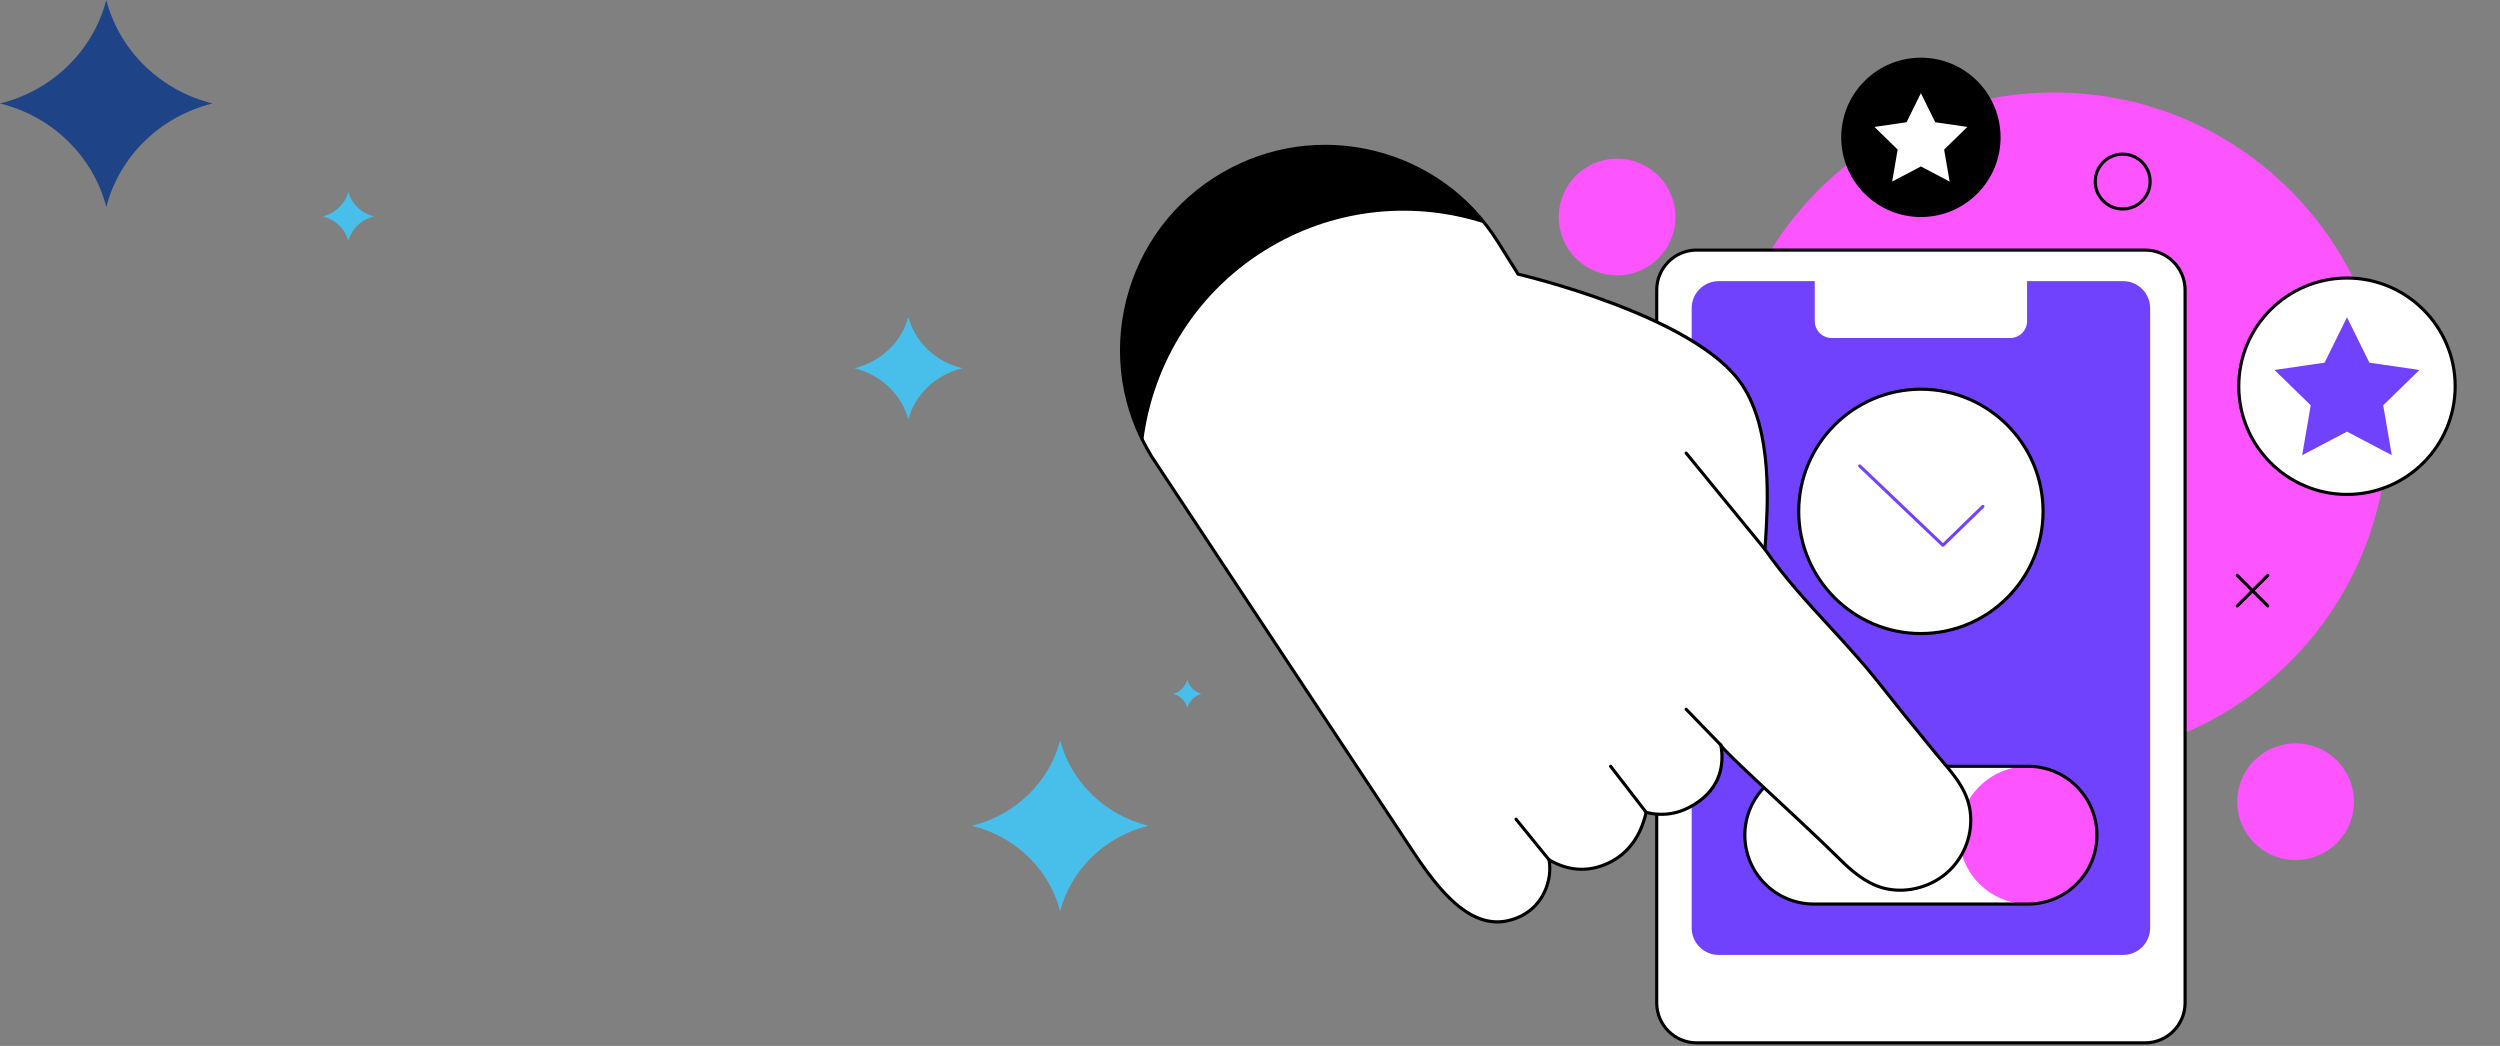
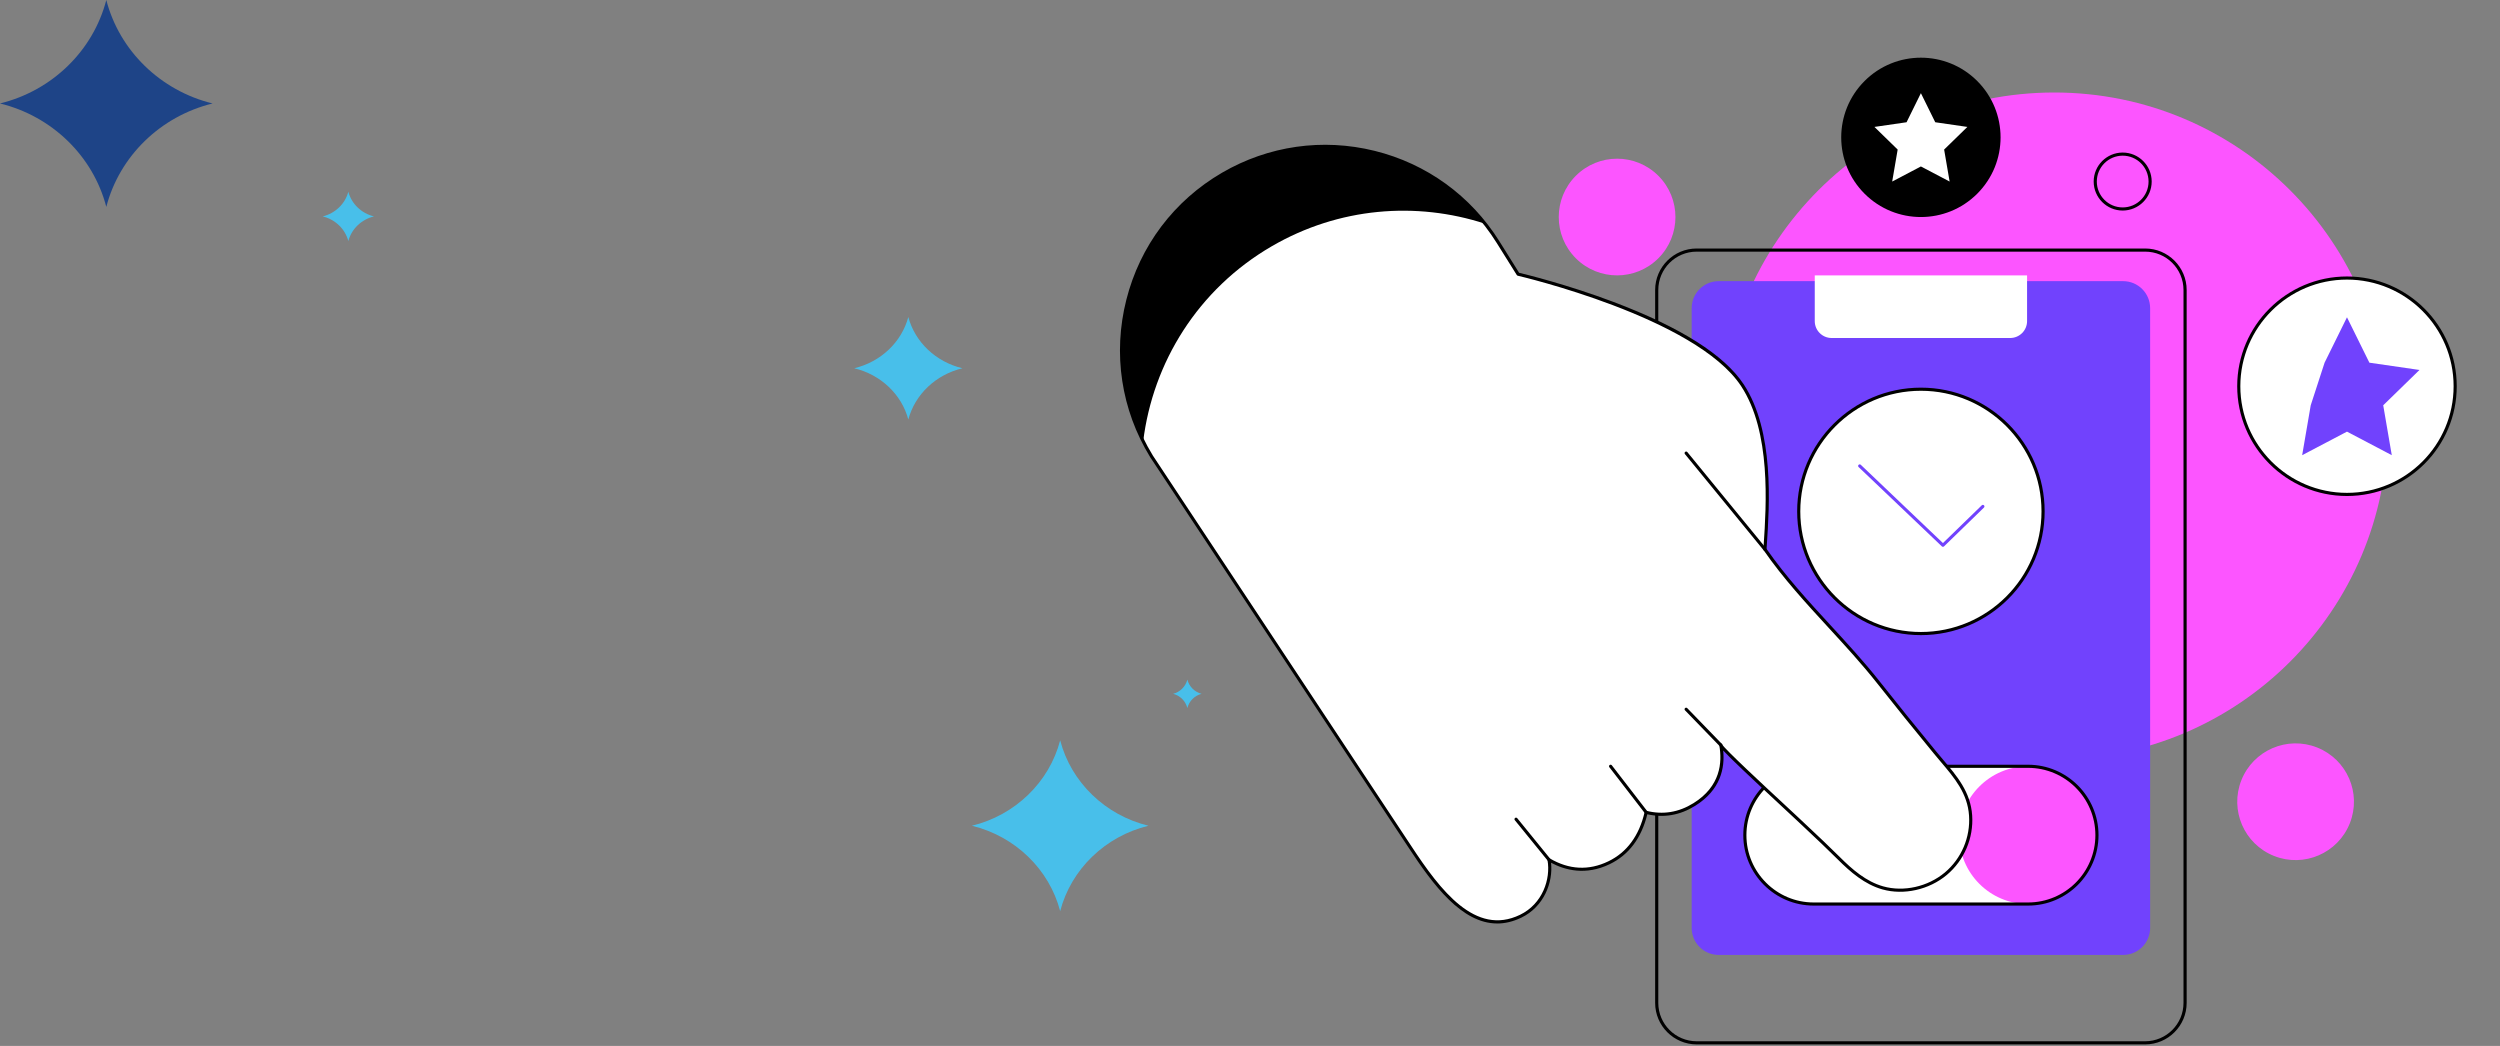
<svg xmlns="http://www.w3.org/2000/svg" width="1317" height="551" viewBox="0 0 1317 551" fill="none">
  <rect x="0" y="0" width="1317" height="551" fill="#808080" stroke="none" />
  <path d="M558.499 390C552.754 412.069 534.805 429.44 512 435.001C534.804 440.561 552.753 457.931 558.499 480C564.245 457.931 582.195 440.561 605 435.001C582.194 429.441 564.244 412.07 558.499 390Z" fill="#48BFEA" />
  <path d="M183.5 101C181.832 107.376 176.621 112.394 170 114C176.621 115.607 181.832 120.625 183.5 127C185.168 120.624 190.379 115.606 197 114C190.379 112.394 185.168 107.376 183.5 101Z" fill="#48BFEA" />
  <path d="M478.499 167C474.978 180.242 463.977 190.664 450 194.001C463.977 197.337 474.978 207.759 478.499 221C482.021 207.759 493.023 197.336 507 194.001C493.022 190.665 482.021 180.242 478.499 167Z" fill="#48BFEA" />
  <path d="M55.999 0C49.08 26.728 27.464 47.767 0 54.501C27.463 61.235 49.079 82.273 55.999 109C62.919 82.272 84.536 61.235 112 54.501C84.535 47.767 62.918 26.729 55.999 0Z" fill="#1E4487" />
  <path d="M625.5 358C624.573 361.678 621.678 364.573 618 365.5C621.678 366.427 624.573 369.322 625.5 373C626.427 369.322 629.322 366.427 633 365.5C629.322 364.573 626.427 361.678 625.5 358Z" fill="#48BFEA" />
  <path d="M1082.18 400.053C985.169 400.053 906.522 321.406 906.522 224.391C906.522 127.375 985.169 48.728 1082.18 48.728C1179.2 48.728 1257.85 127.375 1257.85 224.391C1257.85 321.406 1179.2 400.053 1082.18 400.053Z" fill="#FC55FF" />
-   <path d="M893.787 131.74H1130.07C1141.68 131.74 1151.1 141.156 1151.1 152.771V528.338C1151.1 539.953 1141.68 549.368 1130.07 549.368H893.787C882.172 549.368 872.757 539.953 872.757 528.338V152.771C872.757 141.156 882.172 131.74 893.787 131.74Z" fill="white" />
  <path d="M893.794 550.194H1130.07C1142.12 550.194 1151.93 540.388 1151.93 528.333V152.771C1151.93 140.717 1142.12 130.91 1130.07 130.91H893.794C881.739 130.91 871.933 140.717 871.933 152.771V528.333C871.933 540.388 881.739 550.194 893.794 550.194ZM1130.07 132.566C1141.21 132.566 1150.27 141.629 1150.27 152.771V528.333C1150.27 539.476 1141.21 548.538 1130.07 548.538H893.794C882.651 548.538 873.588 539.476 873.588 528.333V152.771C873.588 141.629 882.651 132.566 893.794 132.566H1130.07Z" fill="black" />
  <path d="M891.173 488.823V162.346C891.173 154.485 897.546 148.112 905.407 148.112H1118.46C1126.32 148.112 1132.69 154.485 1132.69 162.346V488.823C1132.69 496.683 1126.32 503.056 1118.46 503.056H905.407C897.546 503.056 891.173 496.683 891.173 488.823Z" fill="#7142FD" />
  <path d="M956.014 145.073V169.165C956.014 174.074 959.999 178.06 964.908 178.06H1058.96C1063.87 178.06 1067.86 174.074 1067.86 169.165V145.073H956.019H956.014Z" fill="white" />
  <path d="M955.467 403.679H1068.39V476.24H955.467C935.43 476.24 919.186 459.996 919.186 439.959C919.186 419.922 935.43 403.679 955.467 403.679Z" fill="white" />
  <path d="M1068.39 476.245C1048.36 476.245 1032.11 460.002 1032.11 439.965C1032.11 419.928 1048.36 403.685 1068.39 403.685C1088.43 403.685 1104.67 419.928 1104.67 439.965C1104.67 460.002 1088.43 476.245 1068.39 476.245Z" fill="#FC55FF" />
  <path d="M955.467 477.07H1068.39C1088.85 477.07 1105.5 460.426 1105.5 439.965C1105.5 419.504 1088.85 402.859 1068.39 402.859H955.467C935.006 402.859 918.362 419.504 918.362 439.965C918.362 460.426 935.006 477.07 955.467 477.07ZM1068.39 404.509C1087.94 404.509 1103.85 420.416 1103.85 439.965C1103.85 459.514 1087.94 475.42 1068.39 475.42H955.467C935.918 475.42 920.012 459.514 920.012 439.965C920.012 420.416 935.918 404.509 955.467 404.509H1068.39Z" fill="black" />
  <path d="M644.251 91.679C694.312 62.573 758.443 78.439 789.158 127.529L799.743 144.441C799.743 144.441 893.595 166.005 917.914 202.966C934.547 228.249 931.096 269.177 929.777 289.411C947.577 315.083 970.351 335.161 989.708 359.677C999.485 372.057 1009.41 384.321 1019.43 396.504C1027.83 406.717 1037.18 415.71 1038.11 429.624C1038.89 441.254 1033.99 452.774 1025.06 460.269C1016.12 467.769 1003.18 470.947 991.828 467.734C982.684 465.149 975.248 458.683 968.654 452.112C961.567 445.048 954.253 438.297 946.962 431.413C939.235 424.116 906.905 394.581 906.522 392.489C908.264 402.005 907.056 414.809 892.544 423.826C883.452 429.478 874.709 429.85 867.191 427.956C864.896 437.873 859.563 448.743 847.602 454.512C834.908 460.635 823.893 457.567 816.033 452.949C817.88 463.319 813.331 476.762 801.073 482.676C777.702 493.946 759.367 471.429 742.763 446.123C736.715 436.909 606.623 240.42 606.623 240.42C575.228 189.063 592.21 121.935 644.251 91.679Z" fill="white" />
  <path d="M788.739 486.504C792.8 486.504 797.024 485.546 801.433 483.419C813.389 477.651 818.222 464.841 817.09 454.488C824.444 458.415 835.378 461.326 847.961 455.261C858.029 450.404 864.699 441.556 867.807 428.955C876.573 430.954 885.043 429.467 892.985 424.528C906.486 416.134 908.723 404.532 907.77 395.347C911.477 399.373 920.621 408.064 938.7 424.842C941.953 427.857 944.759 430.466 946.398 432.011C948.065 433.585 949.727 435.148 951.394 436.711C956.913 441.893 962.612 447.255 968.079 452.699C974.76 459.356 982.231 465.875 991.613 468.53C1002.92 471.731 1016.27 468.733 1025.6 460.902C1034.75 453.216 1039.74 441.504 1038.94 429.571C1038.12 417.278 1031.03 408.93 1023.52 400.088C1022.39 398.752 1021.21 397.363 1020.07 395.981C1009.3 382.886 999.578 370.843 990.364 359.166C982.103 348.709 973.104 338.919 964.396 329.45C952.788 316.826 940.786 303.778 930.625 289.173L930.764 287.07C932.164 266.097 934.767 227.063 918.611 202.506C908.427 187.03 885.346 172.413 850.006 159.063C825.455 149.791 803.24 144.411 800.265 143.708L789.86 127.082C774.889 103.158 751.558 86.246 724.161 79.467C696.763 72.693 668.238 76.771 643.838 90.952C618.48 105.697 600.546 129.481 593.354 157.918C586.162 186.356 590.623 215.804 605.92 240.838C607.239 242.83 736.093 437.455 742.071 446.564C755.038 466.322 770.108 486.493 788.733 486.493L788.739 486.504ZM816.032 452.124C815.87 452.124 815.701 452.176 815.562 452.269C815.294 452.455 815.167 452.774 815.219 453.094C816.997 463.092 812.587 476.204 800.713 481.932C777.254 493.249 758.855 469.146 743.454 445.669C737.476 436.56 608.615 241.924 607.314 239.96C592.267 215.34 587.87 186.339 594.951 158.337C602.033 130.329 619.688 106.911 644.663 92.393C694.631 63.34 757.792 78.967 788.455 127.97L799.039 144.882C799.156 145.068 799.342 145.201 799.557 145.248C800.492 145.463 893.368 167.161 917.222 203.424C933.071 227.516 930.491 266.19 929.109 286.965L928.952 289.359C928.94 289.544 928.992 289.73 929.097 289.881C939.357 304.672 951.464 317.837 963.176 330.571C971.861 340.012 980.842 349.777 989.063 360.188C998.288 371.871 1008.01 383.92 1018.8 397.026C1019.95 398.421 1021.12 399.809 1022.26 401.151C1029.59 409.778 1036.51 417.923 1037.29 429.676C1038.05 441.086 1033.28 452.286 1024.54 459.63C1015.61 467.124 1002.87 469.988 992.06 466.932C983.044 464.382 975.765 458.02 969.246 451.519C963.768 446.058 958.052 440.691 952.527 435.503C950.865 433.94 949.198 432.377 947.536 430.803C945.892 429.252 943.086 426.643 939.827 423.622C929.602 414.129 908.351 394.412 907.323 392.262C907.213 391.85 906.806 391.577 906.376 391.664C905.929 391.745 905.632 392.175 905.714 392.623C907.364 401.651 906.347 414.263 892.114 423.111C884.323 427.956 876.01 429.31 867.4 427.143C867.185 427.085 866.958 427.125 866.767 427.241C866.575 427.358 866.441 427.544 866.395 427.759C863.502 440.278 857.059 449.027 847.247 453.756C836.97 458.712 826.611 458.195 816.456 452.222C816.329 452.147 816.183 452.106 816.038 452.106L816.032 452.124Z" fill="black" />
  <path d="M644.251 91.678C690.861 64.582 749.659 76.469 782.337 117.855C746.15 106.051 705.326 109.164 669.947 129.736C630.994 152.381 607.32 191.067 602.231 232.483C577.058 182.341 594.859 120.394 644.257 91.678H644.251Z" fill="black" />
  <path d="M929.777 290.242C929.963 290.242 930.149 290.178 930.3 290.056C930.654 289.765 930.707 289.248 930.416 288.894L888.901 238.171C888.611 237.817 888.094 237.765 887.74 238.055C887.385 238.346 887.333 238.863 887.623 239.217L929.138 289.94C929.301 290.137 929.539 290.242 929.777 290.242Z" fill="black" />
  <path d="M906.521 393.314C906.73 393.314 906.934 393.239 907.097 393.082C907.422 392.762 907.433 392.239 907.114 391.914L888.849 373.056C888.529 372.731 888.006 372.719 887.681 373.039C887.356 373.358 887.344 373.881 887.664 374.207L905.929 393.064C906.091 393.233 906.306 393.314 906.521 393.314Z" fill="black" />
  <path d="M867.197 428.781C867.371 428.781 867.551 428.723 867.702 428.607C868.062 428.328 868.132 427.811 867.853 427.445L849.118 403.167C848.839 402.807 848.322 402.737 847.961 403.016C847.601 403.295 847.532 403.812 847.81 404.178L866.546 428.456C866.709 428.665 866.953 428.775 867.203 428.775L867.197 428.781Z" fill="black" />
  <path d="M816.039 453.78C816.219 453.78 816.405 453.722 816.562 453.594C816.916 453.303 816.968 452.786 816.684 452.432L799.29 431.036C798.999 430.681 798.482 430.629 798.128 430.914C797.774 431.204 797.721 431.721 798.006 432.075L815.4 453.472C815.562 453.675 815.801 453.774 816.039 453.774V453.78Z" fill="black" />
  <path d="M830.15 136.071C818.146 124.067 818.146 104.605 830.15 92.601C842.154 80.597 861.616 80.597 873.62 92.601C885.624 104.605 885.624 124.067 873.62 136.071C861.616 148.075 842.154 148.075 830.15 136.071Z" fill="#FC55FF" />
  <path d="M1197.98 450.924C1182.2 444.658 1174.49 426.788 1180.76 411.011C1187.02 395.233 1204.89 387.523 1220.67 393.788C1236.45 400.054 1244.16 417.924 1237.89 433.702C1231.63 449.479 1213.76 457.19 1197.98 450.924Z" fill="#FC55FF" />
  <path d="M1011.93 333.756C976.387 333.756 947.573 304.942 947.573 269.398C947.573 233.854 976.387 205.04 1011.93 205.04C1047.47 205.04 1076.29 233.854 1076.29 269.398C1076.29 304.942 1047.47 333.756 1011.93 333.756Z" fill="white" />
  <path d="M1011.93 334.586C1047.87 334.586 1077.12 305.341 1077.12 269.398C1077.12 233.454 1047.87 204.209 1011.93 204.209C975.987 204.209 946.742 233.454 946.742 269.398C946.742 305.341 975.987 334.586 1011.93 334.586ZM1011.93 205.865C1046.96 205.865 1075.46 234.366 1075.46 269.398C1075.46 304.429 1046.96 332.93 1011.93 332.93C976.899 332.93 948.397 304.429 948.397 269.398C948.397 234.366 976.899 205.865 1011.93 205.865Z" fill="black" />
  <path d="M1023.54 288.058C1023.75 288.058 1023.96 287.982 1024.12 287.826L1045.15 267.382C1045.48 267.062 1045.49 266.539 1045.17 266.214C1044.85 265.889 1044.33 265.877 1044 266.197L1023.54 286.088L980.262 244.858C979.931 244.545 979.408 244.556 979.095 244.887C978.781 245.219 978.793 245.741 979.124 246.055L1022.97 287.831C1023.13 287.982 1023.34 288.058 1023.54 288.058Z" fill="#7142FD" />
  <path d="M982.249 102.039C965.857 85.647 965.857 59.071 982.249 42.679C998.641 26.288 1025.22 26.288 1041.61 42.679C1058 59.071 1058 85.647 1041.61 102.039C1025.22 118.431 998.641 118.431 982.249 102.039Z" fill="black" />
  <path d="M1011.93 49.077L1004.37 64.403L987.449 66.86L999.689 78.793L996.802 95.64L1011.93 87.687L1027.06 95.64L1024.17 78.793L1036.41 66.86L1019.49 64.403L1011.93 49.077Z" fill="white" />
  <path d="M1196.08 243.778C1173.82 221.517 1173.82 185.425 1196.08 163.164C1218.34 140.903 1254.43 140.903 1276.69 163.164C1298.95 185.425 1298.95 221.517 1276.69 243.778C1254.43 266.039 1218.34 266.039 1196.08 243.778Z" fill="white" />
  <path d="M1236.39 261.298C1268.27 261.298 1294.21 235.359 1294.21 203.47C1294.21 171.582 1268.27 145.643 1236.39 145.643C1204.5 145.643 1178.56 171.582 1178.56 203.47C1178.56 235.359 1204.5 261.298 1236.39 261.298ZM1236.39 147.292C1267.36 147.292 1292.56 172.494 1292.56 203.465C1292.56 234.435 1267.36 259.637 1236.39 259.637C1205.42 259.637 1180.21 234.435 1180.21 203.465C1180.21 172.494 1205.42 147.292 1236.39 147.292Z" fill="black" />
-   <path d="M1236.39 167.144L1224.59 191.061L1198.19 194.896L1217.29 213.509L1212.78 239.791L1236.39 227.382L1259.99 239.791L1255.48 213.509L1274.58 194.896L1248.19 191.061L1236.39 167.144Z" fill="#7142FD" />
-   <path d="M1178.57 320.044C1178.78 320.044 1178.99 319.962 1179.16 319.8L1195.27 303.69C1195.59 303.365 1195.59 302.842 1195.27 302.522C1194.95 302.197 1194.42 302.197 1194.1 302.522L1177.99 318.632C1177.66 318.957 1177.66 319.48 1177.99 319.8C1178.15 319.962 1178.36 320.044 1178.58 320.044H1178.57Z" fill="black" />
-   <path d="M1194.68 320.044C1194.89 320.044 1195.1 319.962 1195.27 319.8C1195.59 319.474 1195.59 318.952 1195.27 318.632L1179.16 302.522C1178.84 302.197 1178.31 302.197 1177.99 302.522C1177.66 302.848 1177.66 303.371 1177.99 303.69L1194.1 319.8C1194.26 319.962 1194.47 320.044 1194.69 320.044H1194.68Z" fill="black" />
+   <path d="M1236.39 167.144L1224.59 191.061L1217.29 213.509L1212.78 239.791L1236.39 227.382L1259.99 239.791L1255.48 213.509L1274.58 194.896L1248.19 191.061L1236.39 167.144Z" fill="#7142FD" />
  <path d="M1118.23 110.919C1126.66 110.919 1133.51 104.064 1133.51 95.64C1133.51 87.217 1126.66 80.361 1118.23 80.361C1109.81 80.361 1102.95 87.217 1102.95 95.64C1102.95 104.064 1109.81 110.919 1118.23 110.919ZM1118.23 82.011C1125.75 82.011 1131.86 88.123 1131.86 95.64C1131.86 103.158 1125.75 109.269 1118.23 109.269C1110.71 109.269 1104.6 103.158 1104.6 95.64C1104.6 88.123 1110.71 82.011 1118.23 82.011Z" fill="black" />
</svg>